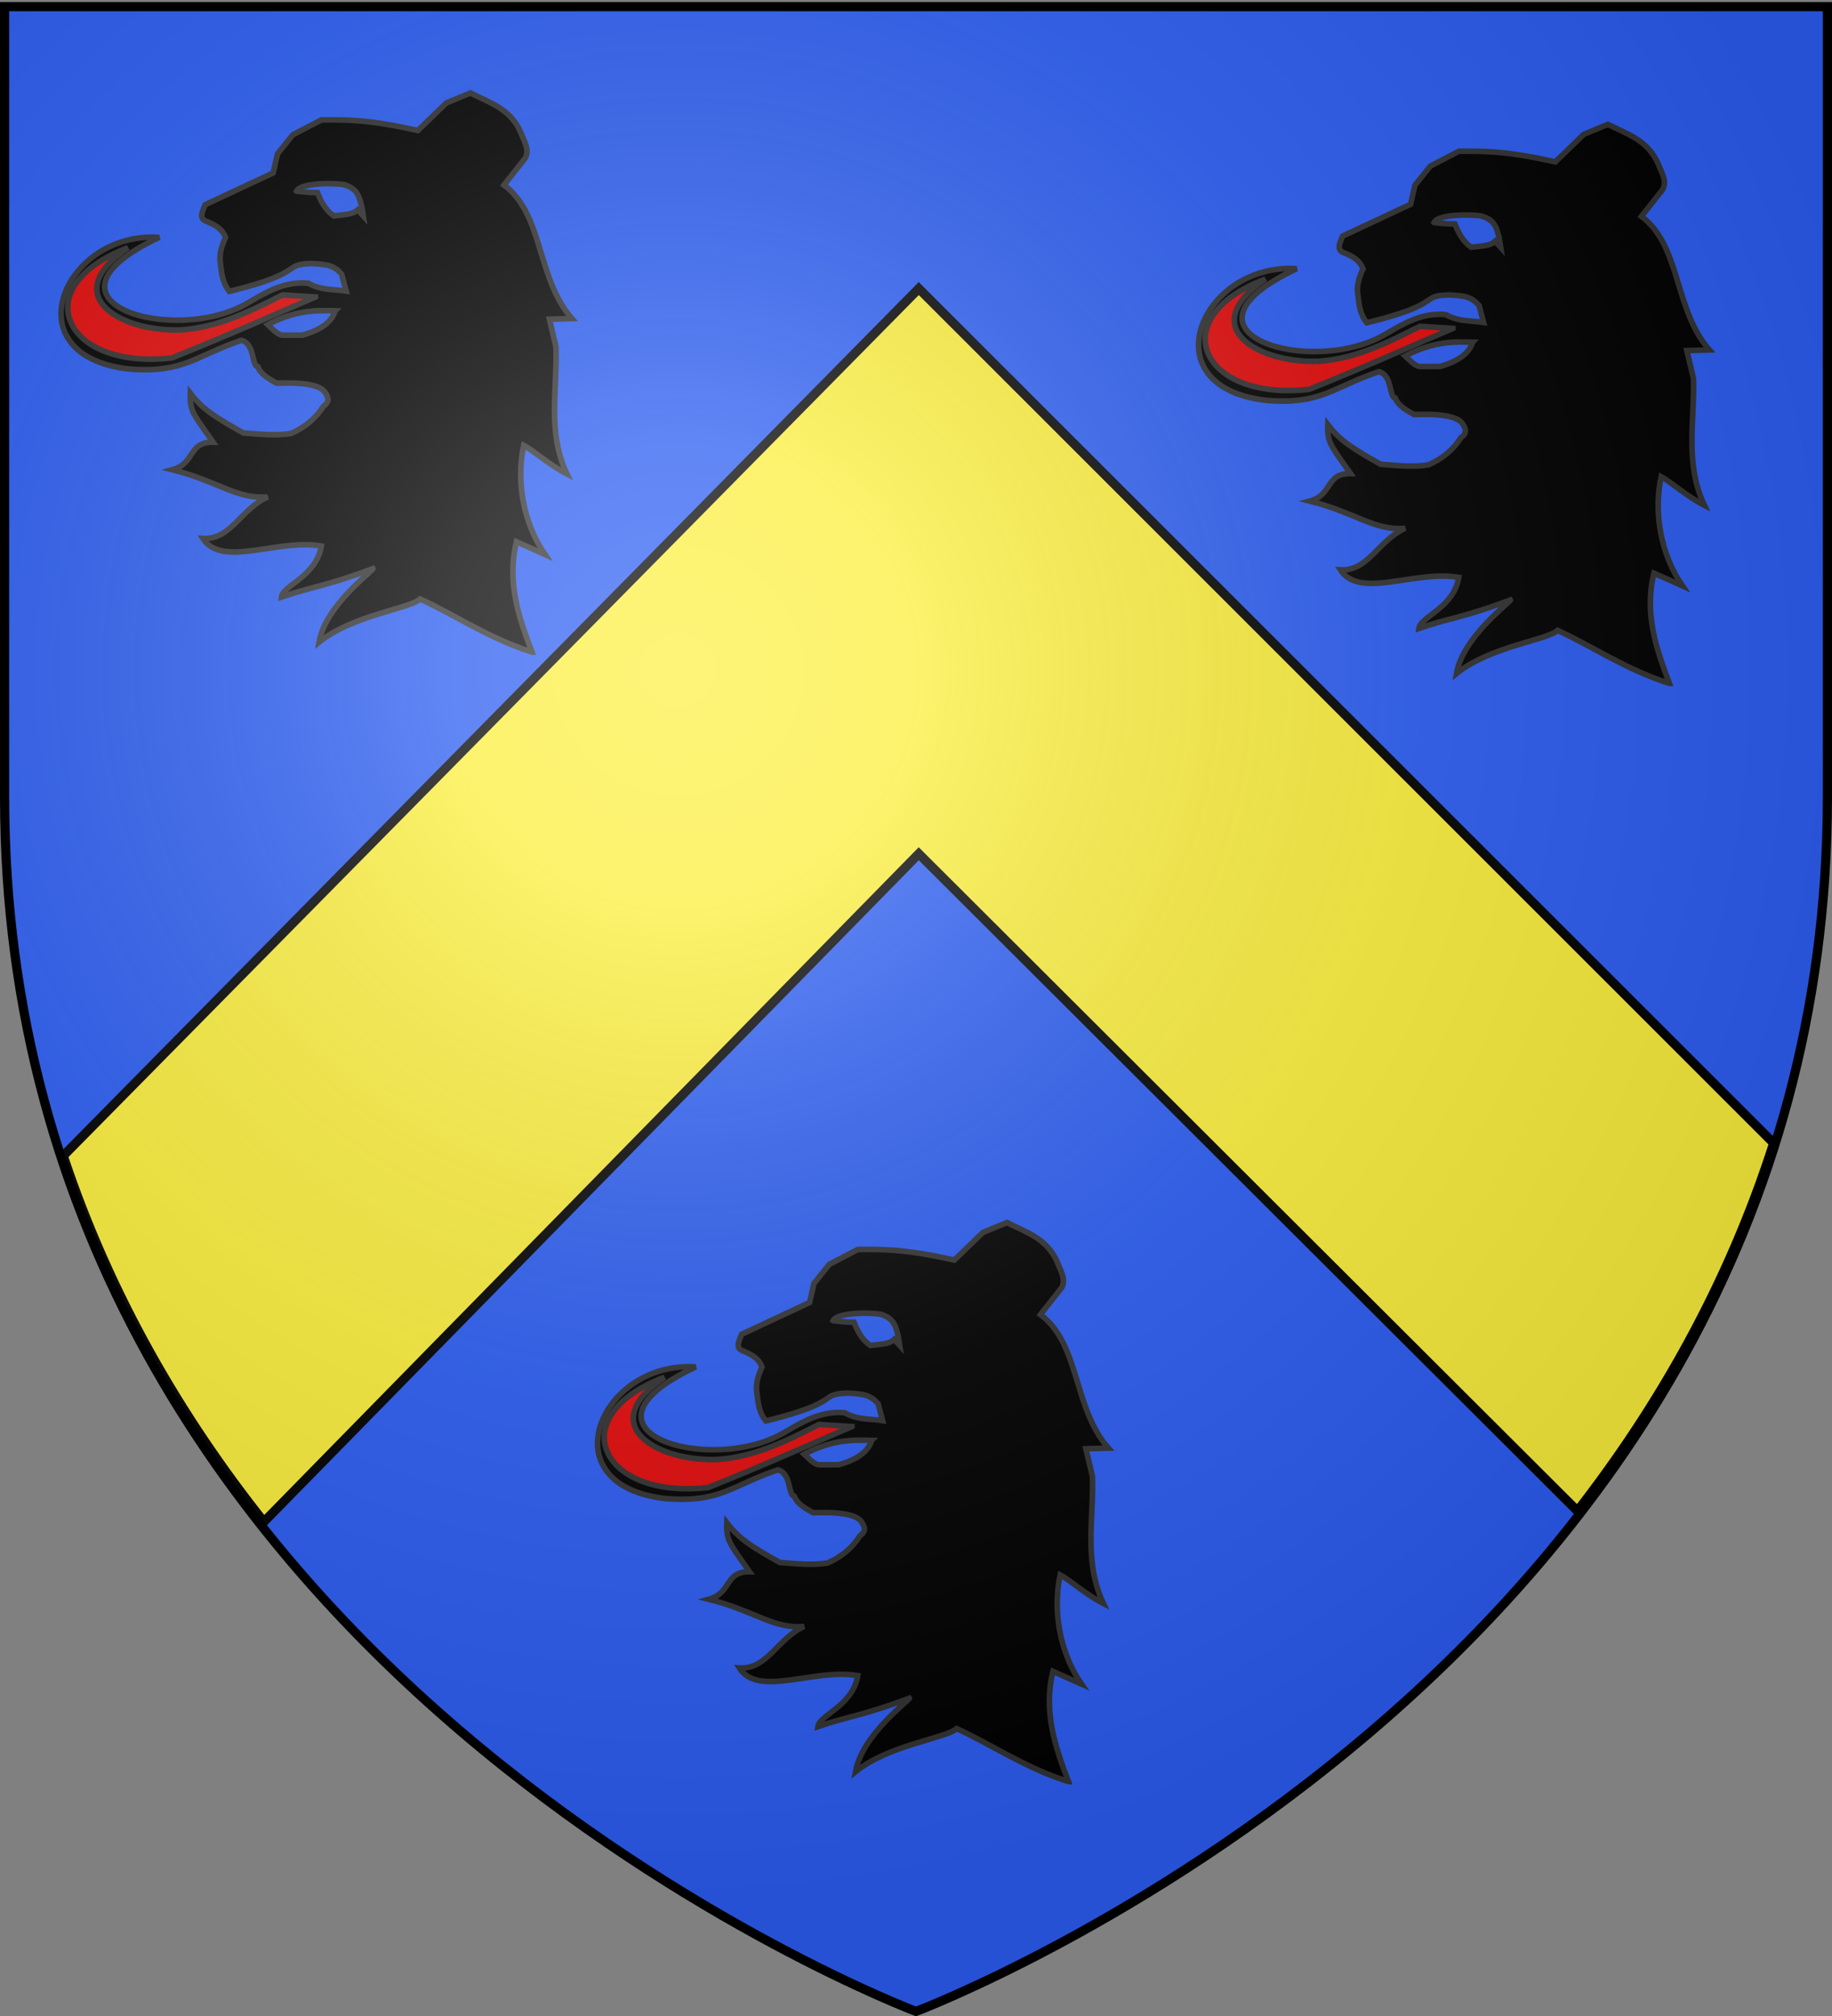
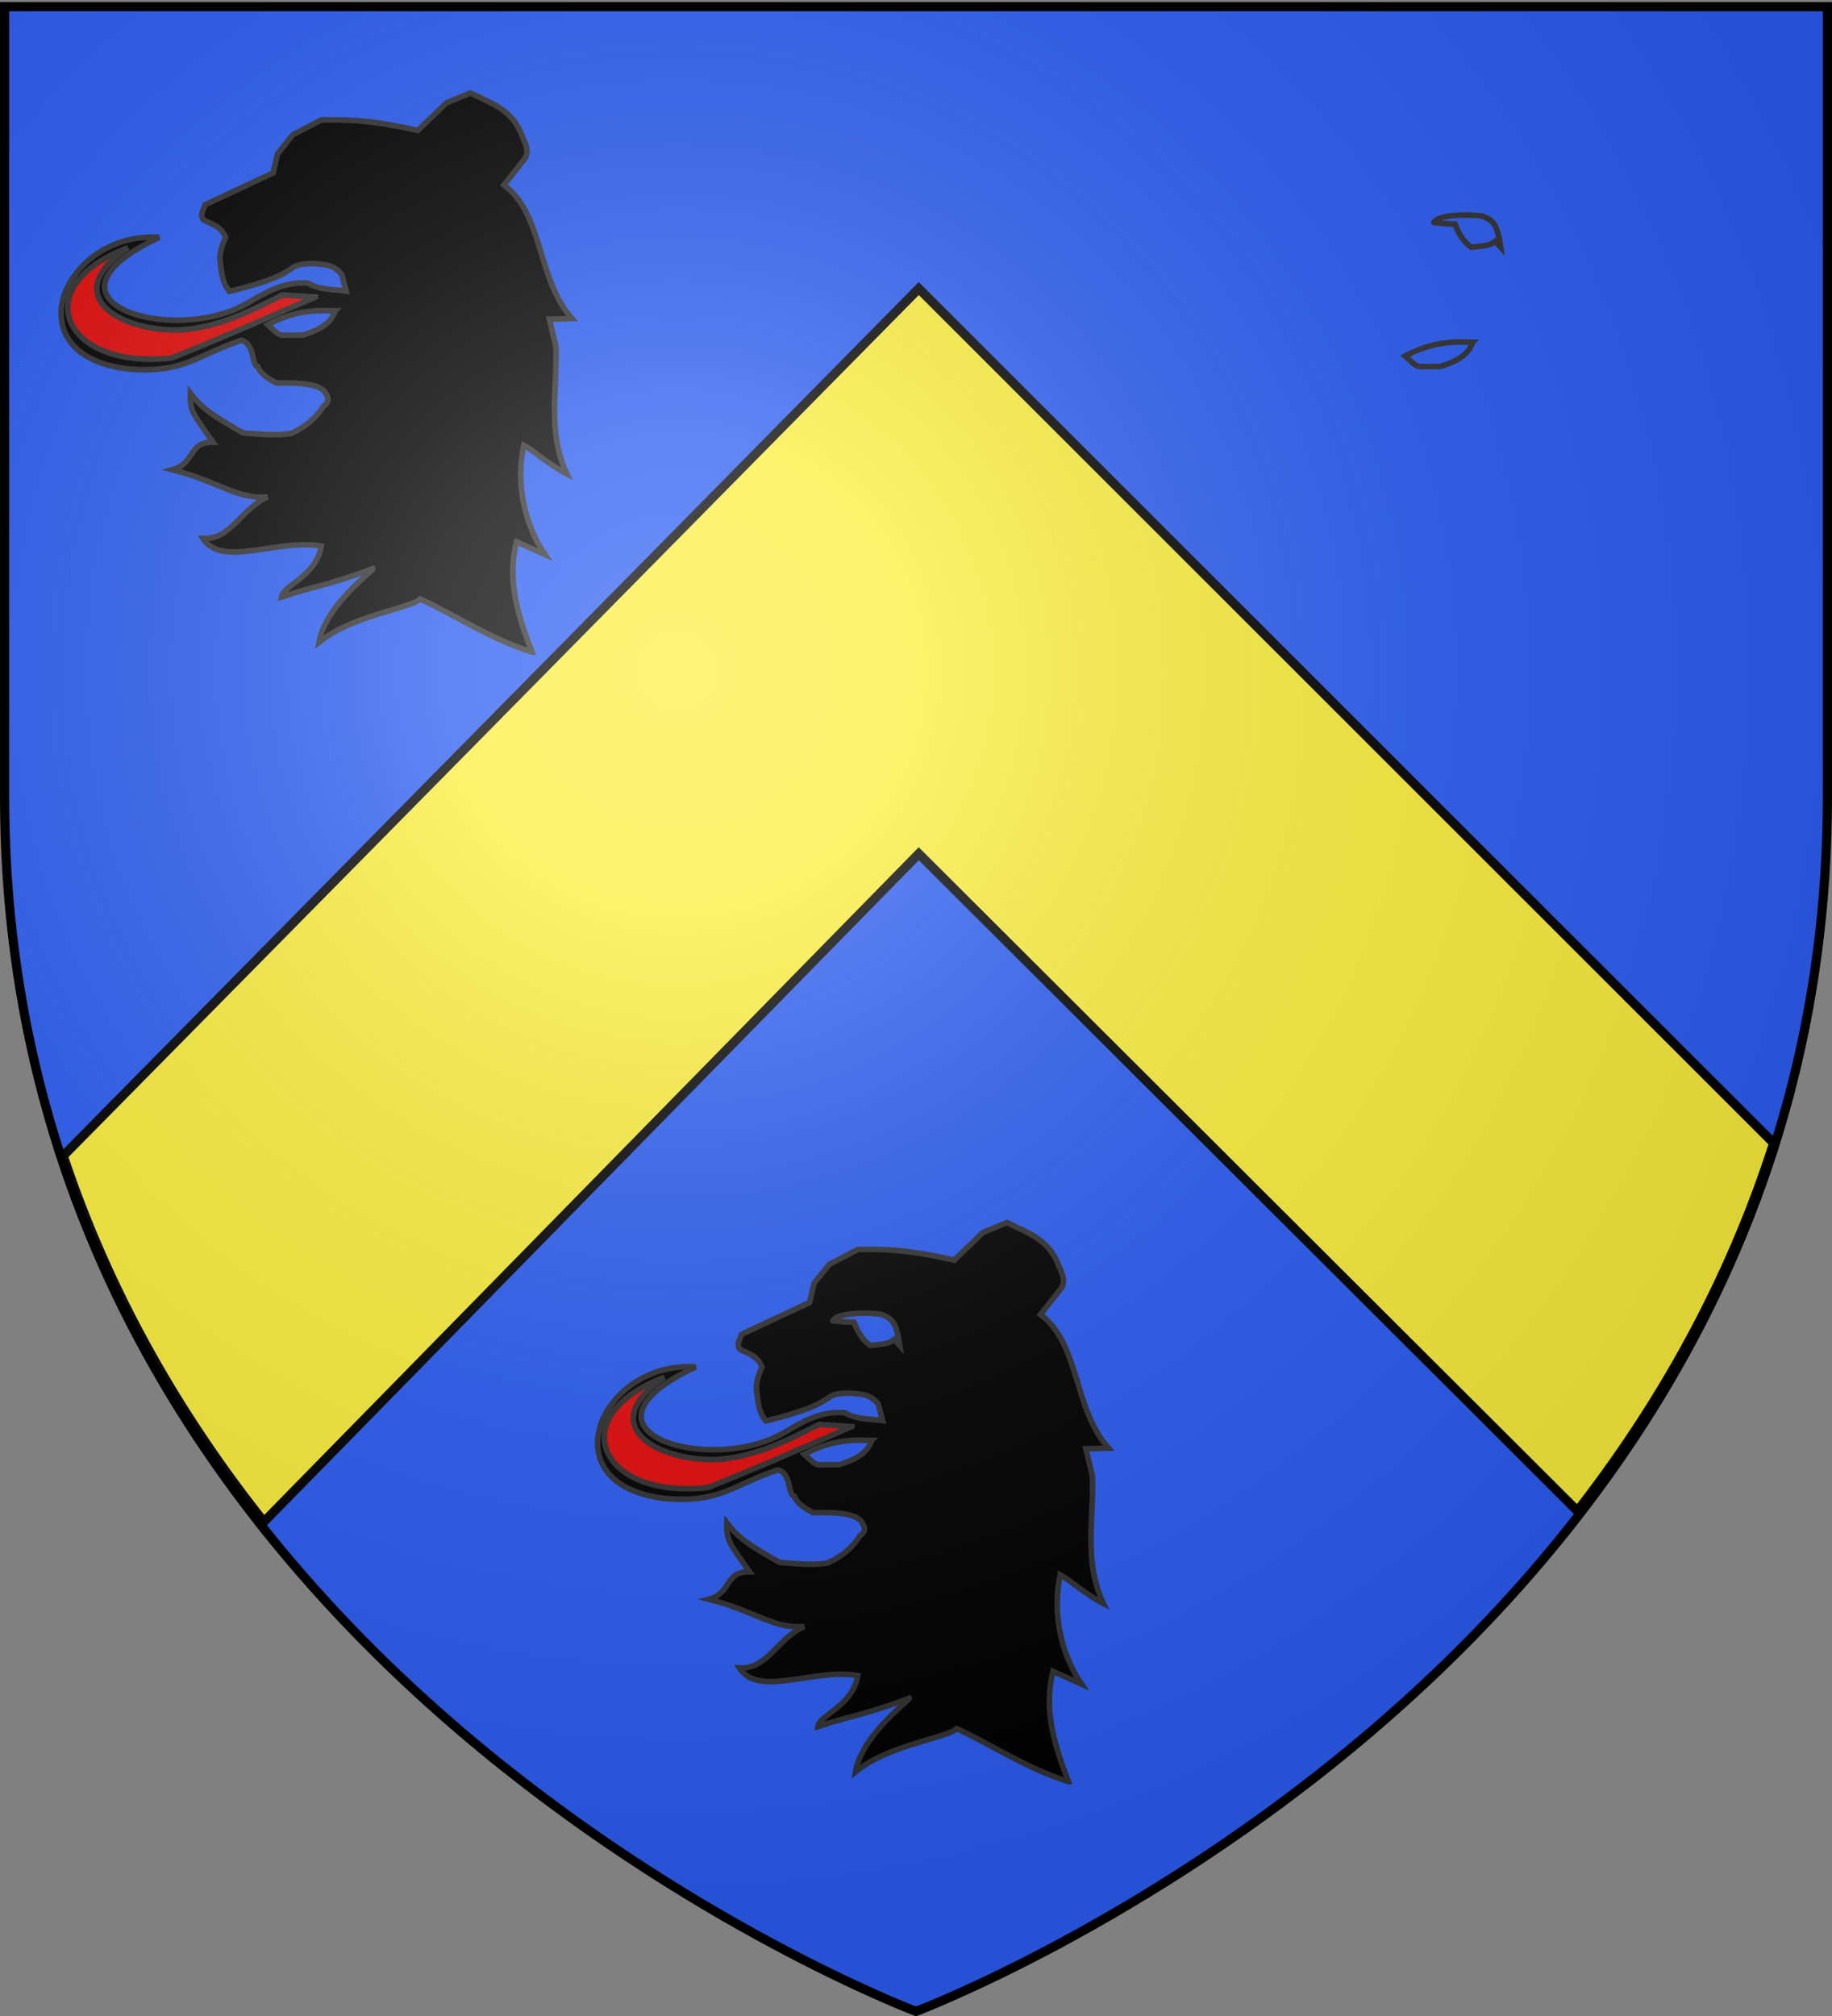
<svg xmlns="http://www.w3.org/2000/svg" xmlns:xlink="http://www.w3.org/1999/xlink" width="600" height="660" version="1.0">
  <rect width="100%" height="100%" fill="#808080" stroke="none" />
  <desc>Flag of Canton of Valais (Wallis)</desc>
  <defs>
    <radialGradient xlink:href="#b" id="c" cx="221.445" cy="226.331" r="300" fx="221.445" fy="226.331" gradientTransform="matrix(1.353 0 0 1.349 -77.63 -85.747)" gradientUnits="userSpaceOnUse" />
    <linearGradient id="b">
      <stop offset="0" style="stop-color:white;stop-opacity:.314" />
      <stop offset=".19" style="stop-color:white;stop-opacity:.251" />
      <stop offset=".6" style="stop-color:#6b6b6b;stop-opacity:.125" />
      <stop offset="1" style="stop-color:black;stop-opacity:.125" />
    </linearGradient>
  </defs>
  <g style="display:inline">
    <path d="M300 658.5s298.5-112.32 298.5-397.772V2.176H1.5v258.552C1.5 546.18 300 658.5 300 658.5" style="fill:#2b5df2;fill-opacity:1;fill-rule:evenodd;stroke:none;stroke-width:1px;stroke-linecap:butt;stroke-linejoin:miter;stroke-opacity:1" />
    <g style="display:inline">
      <path d="M174.228 213.465c-4.336-11.33-8.303-22.933-5.07-36.091l9.335 4.164c-7.004-10.167-9.54-23.75-6.97-35.768 2.864 1.5 8.619 6.605 14.15 9.394-6.56-13.88-3.094-27.762-3.59-41.643l-2.154-9.022 7.391-.204c-11.634-13.217-9.255-34.057-22.26-43.725l6.97-8.82c1.522-2.775-.44-5.552-1.436-8.328-3.515-8.01-10.474-9.855-16.515-12.984l-7.9 3.267-9.334 9.023c-16.856-3.777-23.928-3.5-31.595-3.47l-9.335 4.858-5.026 6.247-1.437 6.246-22.26 10.41c-.834 2.198-2.336 4.61.718 5.553 2.487 1.081 4.88 2.283 5.955 5.181-1.367 2.9-2.186 5.8-1.646 8.7.358 3.127.68 6.263 2.903 8.939 25.459-6.202 16.999-8.806 26.717-9.112 5.554.222 7.575.68 10.053 3.47l1.467 5.523c-4.14-.614-8.278-.193-12.417-2.573-7.696-.64-13.566 2.822-19.388 6.246-24.329 14.717-73.848-.334-29.41-21.24-31.356-2.051-48.74 39.046-9.446 43.15 17.732 1.27 21.12-4.311 36.355-9.447 4.46 1.086 3.298 8.356 5.373 8.634 1.074 2.689 3.743 4.01 6.165 5.396 8.15-.31 14.646.424 16.095 3.351 1.399 2.18.563 3.28-.718 4.165-2.5 3.98-6.074 6.921-10.604 8.938-5.237.88-10.474.198-15.71-.161-9.278-5.24-13.337-7.767-17.321-13.006-.26 6.074 1.233 7.088 7.457 16.047-8.266-.147-5.729 6.938-13.343 9 15.198 3.836 21.121 9.783 31.218 8.904-8.954 4.08-12.02 14.11-21.211 13.6 6.259 9.79 24.632-.059 38.79 2.484-1.738 10.07-12.464 12.733-13.073 16.707 9.86-3.404 14.85-3.613 29.977-9.323.342.49-15.55 11.881-17.66 24.095 10.977-8.885 29.588-10.92 33.119-14.127 10.936 4.918 22.378 12.848 36.621 17.352z" style="fill:#000;fill-opacity:1;fill-rule:evenodd;stroke:#313131;stroke-width:1.829;stroke-linecap:butt;stroke-linejoin:miter;stroke-miterlimit:4;stroke-opacity:1;stroke-dasharray:none" transform="translate(175.702 369.795)" />
      <path d="M109.769 101.752c-6.307-.208-12.97-.247-22.08 4.511 1.617 1.436 3.335 3.703 5.385 3.47h5.924c6.718-1.904 9.787-4.69 10.77-7.98z" style="fill:#2b5df2;fill-opacity:1;fill-rule:evenodd;stroke:#313131;stroke-width:1.829;stroke-linecap:butt;stroke-linejoin:miter;stroke-miterlimit:4;stroke-opacity:1;stroke-dasharray:none" transform="translate(175.702 369.795)" />
      <path d="m103.306 97.24-10.771-.693c-10.524 5.3-20.68 10.507-33.031 11.452-19.602.826-40.924-11.013-17.593-26.895-33.588 12.635-21.217 40.128 14.362 36.09 23-9.306 31.356-13.302 47.033-19.953z" style="fill:#e20909;fill-opacity:1;fill-rule:evenodd;stroke:#313131;stroke-width:1.829;stroke-linecap:butt;stroke-linejoin:miter;stroke-miterlimit:4;stroke-opacity:1;stroke-dasharray:none" transform="translate(175.702 369.795)" />
      <path d="M97.124 62.573c1.755-3.352 16.122-2.457 15.994-1.963 4.233 1.341 4.553 4.195 5.331 6.871l.508 3.19-1.777-1.963c-1.523 1.39-3.607 1.426-5.585 1.718l-2.285.245c-2.803-1.969-4.183-4.724-5.332-7.607-3.006.011-4.729-.288-6.854-.49z" style="fill:#2b5df2;fill-opacity:1;fill-rule:evenodd;stroke:#313131;stroke-width:1.829;stroke-linecap:butt;stroke-linejoin:miter;stroke-miterlimit:4;stroke-opacity:1;stroke-dasharray:none" transform="translate(175.702 369.795)" />
    </g>
    <path d="M174.228 213.465c-4.336-11.33-8.303-22.933-5.07-36.091l9.335 4.164c-7.004-10.167-9.54-23.75-6.97-35.768 2.864 1.5 8.619 6.605 14.15 9.394-6.56-13.88-3.094-27.762-3.59-41.643l-2.154-9.022 7.391-.204c-11.634-13.217-9.255-34.057-22.26-43.725l6.97-8.82c1.522-2.775-.44-5.552-1.436-8.328-3.515-8.01-10.474-9.855-16.515-12.984l-7.9 3.267-9.334 9.023c-16.856-3.777-23.928-3.5-31.595-3.47l-9.335 4.858-5.026 6.247-1.437 6.246-22.26 10.41c-.834 2.198-2.336 4.61.718 5.553 2.487 1.081 4.88 2.283 5.955 5.181-1.367 2.9-2.186 5.8-1.646 8.7.358 3.127.68 6.263 2.903 8.939 25.459-6.202 16.999-8.806 26.717-9.112 5.554.222 7.575.68 10.053 3.47l1.467 5.523c-4.14-.614-8.278-.193-12.417-2.573-7.696-.64-13.566 2.822-19.388 6.246-24.329 14.717-73.848-.334-29.41-21.24-31.356-2.051-48.74 39.046-9.446 43.15 17.732 1.27 21.12-4.311 36.355-9.447 4.46 1.086 3.298 8.356 5.373 8.634 1.074 2.689 3.743 4.01 6.165 5.396 8.15-.31 14.646.424 16.095 3.351 1.399 2.18.563 3.28-.718 4.165-2.5 3.98-6.074 6.921-10.604 8.938-5.237.88-10.474.198-15.71-.161-9.278-5.24-13.337-7.767-17.321-13.006-.26 6.074 1.233 7.088 7.457 16.047-8.266-.147-5.729 6.938-13.343 9 15.198 3.836 21.121 9.783 31.218 8.904-8.954 4.08-12.02 14.11-21.211 13.6 6.259 9.79 24.632-.059 38.79 2.484-1.738 10.07-12.464 12.733-13.073 16.707 9.86-3.404 14.85-3.613 29.977-9.323.342.49-15.55 11.881-17.66 24.095 10.977-8.885 29.588-10.92 33.119-14.127 10.936 4.918 22.378 12.848 36.621 17.352z" style="fill:#000;fill-opacity:1;fill-rule:evenodd;stroke:#313131;stroke-width:1.829;stroke-linecap:butt;stroke-linejoin:miter;stroke-miterlimit:4;stroke-opacity:1;stroke-dasharray:none" />
    <path d="M109.769 101.752c-6.307-.208-12.97-.247-22.08 4.511 1.617 1.436 3.335 3.703 5.385 3.47h5.924c6.718-1.904 9.787-4.69 10.77-7.98z" style="fill:#2b5df2;fill-opacity:1;fill-rule:evenodd;stroke:#313131;stroke-width:1.829;stroke-linecap:butt;stroke-linejoin:miter;stroke-miterlimit:4;stroke-opacity:1;stroke-dasharray:none" />
    <path d="m103.306 97.24-10.771-.693c-10.524 5.3-20.68 10.507-33.031 11.452-19.602.826-40.924-11.013-17.593-26.895-33.588 12.635-21.217 40.128 14.362 36.09 23-9.306 31.356-13.302 47.033-19.953z" style="fill:#e20909;fill-opacity:1;fill-rule:evenodd;stroke:#313131;stroke-width:1.829;stroke-linecap:butt;stroke-linejoin:miter;stroke-miterlimit:4;stroke-opacity:1;stroke-dasharray:none" />
-     <path d="M97.124 62.573c1.755-3.352 16.122-2.457 15.994-1.963 4.233 1.341 4.553 4.195 5.331 6.871l.508 3.19-1.777-1.963c-1.523 1.39-3.607 1.426-5.585 1.718l-2.285.245c-2.803-1.969-4.183-4.724-5.332-7.607-3.006.011-4.729-.288-6.854-.49z" style="fill:#2b5df2;fill-opacity:1;fill-rule:evenodd;stroke:#313131;stroke-width:1.829;stroke-linecap:butt;stroke-linejoin:miter;stroke-miterlimit:4;stroke-opacity:1;stroke-dasharray:none" />
    <g style="display:inline">
-       <path d="M174.228 213.465c-4.336-11.33-8.303-22.933-5.07-36.091l9.335 4.164c-7.004-10.167-9.54-23.75-6.97-35.768 2.864 1.5 8.619 6.605 14.15 9.394-6.56-13.88-3.094-27.762-3.59-41.643l-2.154-9.022 7.391-.204c-11.634-13.217-9.255-34.057-22.26-43.725l6.97-8.82c1.522-2.775-.44-5.552-1.436-8.328-3.515-8.01-10.474-9.855-16.515-12.984l-7.9 3.267-9.334 9.023c-16.856-3.777-23.928-3.5-31.595-3.47l-9.335 4.858-5.026 6.247-1.437 6.246-22.26 10.41c-.834 2.198-2.336 4.61.718 5.553 2.487 1.081 4.88 2.283 5.955 5.181-1.367 2.9-2.186 5.8-1.646 8.7.358 3.127.68 6.263 2.903 8.939 25.459-6.202 16.999-8.806 26.717-9.112 5.554.222 7.575.68 10.053 3.47l1.467 5.523c-4.14-.614-8.278-.193-12.417-2.573-7.696-.64-13.566 2.822-19.388 6.246-24.329 14.717-73.848-.334-29.41-21.24-31.356-2.051-48.74 39.046-9.446 43.15 17.732 1.27 21.12-4.311 36.355-9.447 4.46 1.086 3.298 8.356 5.373 8.634 1.074 2.689 3.743 4.01 6.165 5.396 8.15-.31 14.646.424 16.095 3.351 1.399 2.18.563 3.28-.718 4.165-2.5 3.98-6.074 6.921-10.604 8.938-5.237.88-10.474.198-15.71-.161-9.278-5.24-13.337-7.767-17.321-13.006-.26 6.074 1.233 7.088 7.457 16.047-8.266-.147-5.729 6.938-13.343 9 15.198 3.836 21.121 9.783 31.218 8.904-8.954 4.08-12.02 14.11-21.211 13.6 6.259 9.79 24.632-.059 38.79 2.484-1.738 10.07-12.464 12.733-13.073 16.707 9.86-3.404 14.85-3.613 29.977-9.323.342.49-15.55 11.881-17.66 24.095 10.977-8.885 29.588-10.92 33.119-14.127 10.936 4.918 22.378 12.848 36.621 17.352z" style="fill:#000;fill-opacity:1;fill-rule:evenodd;stroke:#313131;stroke-width:1.829;stroke-linecap:butt;stroke-linejoin:miter;stroke-miterlimit:4;stroke-opacity:1;stroke-dasharray:none" transform="translate(372.528 10.27)" />
      <path d="M109.769 101.752c-6.307-.208-12.97-.247-22.08 4.511 1.617 1.436 3.335 3.703 5.385 3.47h5.924c6.718-1.904 9.787-4.69 10.77-7.98z" style="fill:#2b5df2;fill-opacity:1;fill-rule:evenodd;stroke:#313131;stroke-width:1.829;stroke-linecap:butt;stroke-linejoin:miter;stroke-miterlimit:4;stroke-opacity:1;stroke-dasharray:none" transform="translate(372.528 10.27)" />
-       <path d="m103.306 97.24-10.771-.693c-10.524 5.3-20.68 10.507-33.031 11.452-19.602.826-40.924-11.013-17.593-26.895-33.588 12.635-21.217 40.128 14.362 36.09 23-9.306 31.356-13.302 47.033-19.953z" style="fill:#e20909;fill-opacity:1;fill-rule:evenodd;stroke:#313131;stroke-width:1.829;stroke-linecap:butt;stroke-linejoin:miter;stroke-miterlimit:4;stroke-opacity:1;stroke-dasharray:none" transform="translate(372.528 10.27)" />
      <path d="M97.124 62.573c1.755-3.352 16.122-2.457 15.994-1.963 4.233 1.341 4.553 4.195 5.331 6.871l.508 3.19-1.777-1.963c-1.523 1.39-3.607 1.426-5.585 1.718l-2.285.245c-2.803-1.969-4.183-4.724-5.332-7.607-3.006.011-4.729-.288-6.854-.49z" style="fill:#2b5df2;fill-opacity:1;fill-rule:evenodd;stroke:#313131;stroke-width:1.829;stroke-linecap:butt;stroke-linejoin:miter;stroke-miterlimit:4;stroke-opacity:1;stroke-dasharray:none" transform="translate(372.528 10.27)" />
    </g>
    <path d="M300.902 94.47 20.707 378.408c15.38 46.173 38.807 85.97 65.719 119.812l214.476-218.719 215.711 215.157c26.537-34.089 49.46-74.076 64.282-120.407z" style="fill:#fcef3c;fill-opacity:1;fill-rule:evenodd;stroke:#000;stroke-width:3;stroke-linecap:butt;stroke-linejoin:miter;stroke-miterlimit:4;stroke-opacity:1;stroke-dasharray:none;display:inline" />
  </g>
  <path d="M300 658.5s298.5-112.32 298.5-397.772V2.176H1.5v258.552C1.5 546.18 300 658.5 300 658.5" style="opacity:1;fill:url(#c);fill-opacity:1;fill-rule:evenodd;stroke:none;stroke-width:1px;stroke-linecap:butt;stroke-linejoin:miter;stroke-opacity:1" />
  <path d="M300 658.5S1.5 546.18 1.5 260.728V2.176h597v258.552C598.5 546.18 300 658.5 300 658.5z" style="opacity:1;fill:none;fill-opacity:1;fill-rule:evenodd;stroke:#000;stroke-width:3;stroke-linecap:butt;stroke-linejoin:miter;stroke-miterlimit:4;stroke-dasharray:none;stroke-opacity:1" />
</svg>